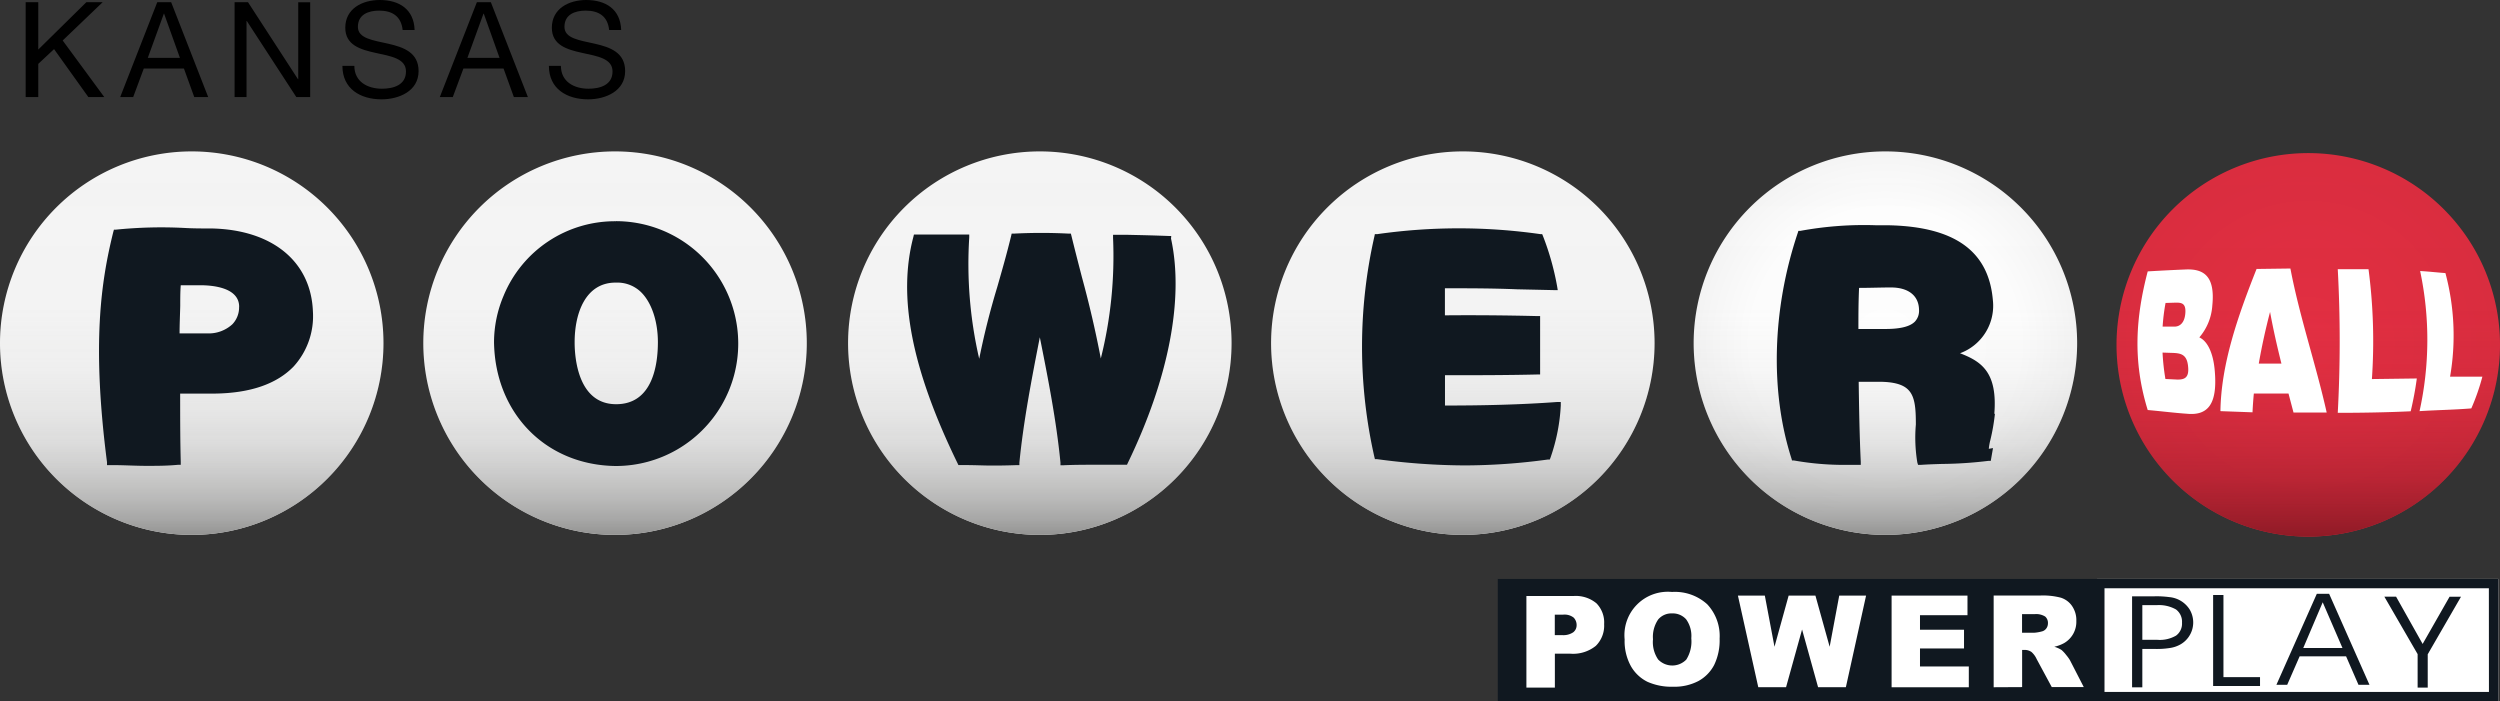
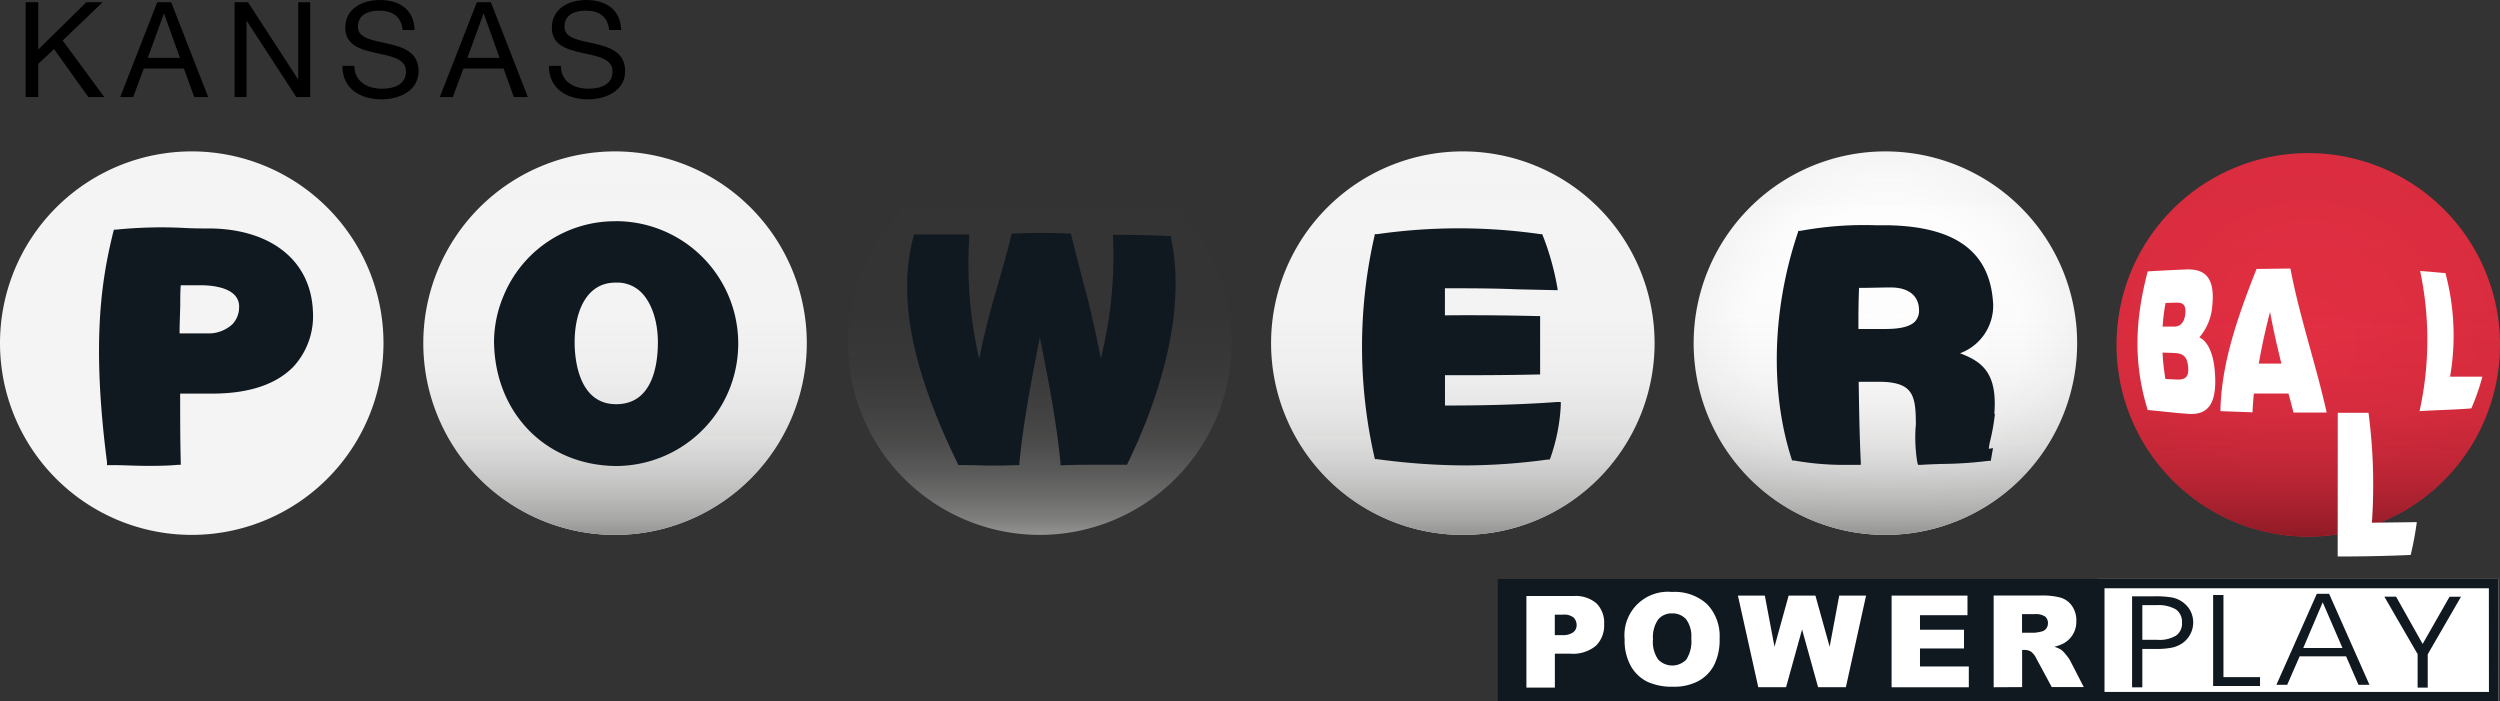
<svg xmlns="http://www.w3.org/2000/svg" xmlns:xlink="http://www.w3.org/1999/xlink" id="b" viewBox="0 0 339 95.1">
  <rect x="0" y="0" width="339" height="95.1" fill="#333333" stroke="none" />
  <defs>
    <radialGradient id="d" cx="285.27" cy="-631.21" r="26.04" fx="285.27" fy="-631.21" gradientTransform="matrix(1 0 0 -1 27.73 -584.45)" gradientUnits="userSpaceOnUse">
      <stop offset="0" stop-color="#e42f43" />
      <stop offset="1" stop-color="#da2d3f" />
    </radialGradient>
    <radialGradient id="f" cx="227.93" cy="-630.98" r="26.06" fx="227.93" fy="-630.98" gradientTransform="matrix(1 0 0 -1 27.73 -584.45)" gradientUnits="userSpaceOnUse">
      <stop offset="0" stop-color="#fff" />
      <stop offset=".7" stop-color="#fdfdfd" />
      <stop offset=".95" stop-color="#f6f6f6" />
      <stop offset="1" stop-color="#f4f4f4" />
    </radialGradient>
    <radialGradient xlink:href="#f" id="h" cx="170.63" cy="-630.98" r="26.06" fx="170.63" fy="-630.98" gradientTransform="matrix(1 0 0 -1 27.73 321.35)" />
    <radialGradient xlink:href="#f" id="j" cx="113.27" cy="-630.98" r="26.06" fx="113.27" fy="-630.98" gradientTransform="matrix(1 0 0 -1 27.73 321.35)" />
    <radialGradient xlink:href="#f" id="l" cx="55.67" cy="-630.98" r="26.06" fx="55.67" fy="-630.98" gradientTransform="matrix(1 0 0 -1 27.73 321.35)" />
    <radialGradient xlink:href="#f" id="n" cx="-1.73" cy="-630.98" r="26.08" fx="-1.73" fy="-630.98" gradientTransform="matrix(1 0 0 -1 27.73 321.35)" />
    <linearGradient id="e" x1="285.27" x2="285.27" y1="-657.29" y2="-605.21" gradientTransform="matrix(1 0 0 -1 27.73 -584.45)" gradientUnits="userSpaceOnUse">
      <stop offset="0" stop-color="#8f1a26" />
      <stop offset=".04" stop-color="#8f1a26" stop-opacity=".83" />
      <stop offset=".1" stop-color="#8f1a26" stop-opacity=".61" />
      <stop offset=".16" stop-color="#8f1a26" stop-opacity=".42" />
      <stop offset=".24" stop-color="#8f1a26" stop-opacity=".26" />
      <stop offset=".32" stop-color="#8f1a26" stop-opacity=".14" />
      <stop offset=".43" stop-color="#8f1a26" stop-opacity=".06" />
      <stop offset=".58" stop-color="#8f1a26" stop-opacity=".01" />
      <stop offset="1" stop-color="#8f1a26" stop-opacity="0" />
    </linearGradient>
    <linearGradient id="g" x1="227.93" x2="227.93" y1="-657.06" y2="-604.98" gradientTransform="matrix(1 0 0 -1 27.73 -584.45)" gradientUnits="userSpaceOnUse">
      <stop offset="0" stop-color="#939392" />
      <stop offset=".04" stop-color="#939392" stop-opacity=".8" />
      <stop offset=".1" stop-color="#939392" stop-opacity=".59" />
      <stop offset=".17" stop-color="#939392" stop-opacity=".4" />
      <stop offset=".24" stop-color="#939392" stop-opacity=".25" />
      <stop offset=".33" stop-color="#939392" stop-opacity=".14" />
      <stop offset=".43" stop-color="#939392" stop-opacity=".06" />
      <stop offset=".58" stop-color="#939392" stop-opacity=".01" />
      <stop offset="1" stop-color="#939392" stop-opacity="0" />
    </linearGradient>
    <linearGradient xlink:href="#g" id="i" x1="170.63" x2="170.63" />
    <linearGradient xlink:href="#g" id="k" x1="113.27" x2="113.27" />
    <linearGradient xlink:href="#g" id="m" x1="55.67" x2="55.67" />
    <linearGradient xlink:href="#g" id="o" x1="-1.73" x2="-1.73" />
    <style>.r{fill:#fff}.ad{fill:#101820}</style>
  </defs>
  <g id="c">
    <path d="M284.37 78.5h54.4v16.6h-54.4z" class="r" />
    <path d="M203.1 78.5v16.6h135.67V78.5zm134.4 15.33h-52.13V79.77h52.12z" class="ad" />
    <path fill="#fff" fill-rule="evenodd" d="M206.98 80.82h6.38a4.36 4.36 0 0 1 3.13 1c.72.75 1.1 1.77 1.03 2.81a3.83 3.83 0 0 1-1.13 2.95 4.9 4.9 0 0 1-3.45 1.06h-2.1v4.6h-3.86zm3.86 5.3h.94c.55.05 1.1-.08 1.56-.39.3-.24.46-.6.45-.98 0-.37-.14-.73-.4-1a2 2 0 0 0-1.46-.4h-1.1v2.77zm9.46.58a5.88 5.88 0 0 1 6.42-6.43 6.5 6.5 0 0 1 4.78 1.67 6.28 6.28 0 0 1 1.68 4.66 7.64 7.64 0 0 1-.74 3.57 5.24 5.24 0 0 1-2.12 2.17 7 7 0 0 1-3.45.78 8 8 0 0 1-3.48-.67 5.27 5.27 0 0 1-2.24-2.12 7.04 7.04 0 0 1-.85-3.63m3.84.02c-.08.96.16 1.9.7 2.7a2.65 2.65 0 0 0 3.82.02 4.6 4.6 0 0 0 .68-2.89 3.85 3.85 0 0 0-.7-2.57 2.42 2.42 0 0 0-1.93-.8c-.71-.03-1.4.28-1.86.82-.54.8-.79 1.76-.7 2.72zm11.52-5.96h3.65l1.31 6.94 1.92-6.94h3.63l1.93 6.94 1.3-6.94h3.64l-2.74 12.42h-3.77l-2.17-7.82-2.17 7.82h-3.77zm20.84 0h10.29v2.66h-6.44v1.97h5.97v2.54h-5.97v2.44h6.62v2.82H256.5zm13.84 12.43V80.75h6.4c.92-.03 1.83.07 2.72.3.62.2 1.16.6 1.52 1.14.4.6.6 1.3.57 2.01a3.33 3.33 0 0 1-1.65 3c-.42.23-.87.4-1.34.5.35.1.69.25 1 .45.22.2.42.41.6.65.2.24.4.5.55.77l1.85 3.6h-4.34l-2.05-3.8c-.16-.36-.4-.69-.7-.96a1.6 1.6 0 0 0-.94-.28h-.33v5.04zm3.86-7.39h1.62c.34-.02.69-.08 1.02-.17.25-.05.47-.19.62-.39.16-.2.24-.46.24-.72.02-.35-.12-.69-.38-.92a2.3 2.3 0 0 0-1.43-.32h-1.7v2.52z" />
    <path fill="#101820" fill-rule="evenodd" d="M290.5 82.06v4.7h2.05c.88.07 1.75-.13 2.52-.57a2 2 0 0 0 .81-1.75c.05-.7-.26-1.38-.82-1.8a4.7 4.7 0 0 0-2.63-.58zm-1.39-1.2h3c.7-.02 1.38.02 2.07.11a3.65 3.65 0 0 1 2.72 1.65 3.43 3.43 0 0 1-1.21 4.75c-.42.24-.87.4-1.34.48-.66.11-1.33.16-2 .15h-1.85v5.2h-1.39V80.84Zm17.35 12.16h-6.36V80.68h1.4v11.14h4.96zm3.68-.16h-1.46l5.48-12.34h1.67l5.47 12.34h-1.49L318.13 89h-6.3l-1.69 3.87Zm7.5-4.99-2.68-6.2-2.64 6.2zm11.56.84v4.53h-1.37V88.7l-4.51-7.79h1.59l3.6 6.41 3.65-6.4h1.55l-4.51 7.8Z" />
    <path fill="url(#d)" d="M313 20.76a26 26 0 1 1 0 52 26 26 0 0 1 0-52" />
    <path fill="url(#e)" d="M313 20.76a26 26 0 1 1 0 52 26 26 0 0 1 0-52" />
    <path fill="url(#f)" d="M255.66 20.53a26 26 0 1 1-26 26 26 26 0 0 1 26-26" />
    <path fill="url(#g)" d="M255.66 20.53a26 26 0 1 1-26 26 26 26 0 0 1 26-26" />
    <path fill="url(#h)" d="M198.36 20.53a26 26 0 1 1-26 26 26 26 0 0 1 26-26" />
    <path fill="url(#i)" d="M198.36 20.53a26 26 0 1 1-26 26 26 26 0 0 1 26-26" />
-     <path fill="url(#j)" d="M141 20.53a26 26 0 1 1-26 26 26 26 0 0 1 26-26" />
    <path fill="url(#k)" d="M141 20.53a26 26 0 1 1-26 26 26 26 0 0 1 26-26" />
    <path fill="url(#l)" d="M83.4 20.53a26 26 0 1 1-26 26 26 26 0 0 1 26-26" />
    <path fill="url(#m)" d="M83.4 20.53a26 26 0 1 1-26 26 26 26 0 0 1 26-26" />
    <path fill="url(#n)" d="M26 20.53a26 26 0 1 1-26 26 26 26 0 0 1 26-26" />
-     <path fill="url(#o)" d="M26 20.53a26 26 0 1 1-26 26 26 26 0 0 1 26-26" />
-     <path d="M291.23 55.6c-2.07-6.7-1.62-12.6 0-18.8 1.72-.1 3.44-.19 5.16-.26 2.45-.1 4 .91 3.6 4.88a7.36 7.36 0 0 1-1.76 4.33c1.26.58 1.94 2.46 2.1 4.64.37 4.5-1 6-3.83 5.71-1.75-.12-3.5-.35-5.27-.5m2.42-14.52c-.2 1.06-.33 2.14-.4 3.21h1.6c.78 0 1.35-.56 1.47-1.7.16-1.53-.54-1.56-1.35-1.55zm-.41 6.73c.06 1.2.19 2.4.39 3.58l1.65.08c.93 0 1.57-.24 1.43-1.72-.14-1.73-1-1.87-2.25-1.9zm7.85 7.94c.09-6.34 2.32-12.78 4.9-19.28l4.59-.06c1.23 6.5 3.46 13 4.92 19.53H311l-.68-2.58h-4.7q-.12 1.275-.18 2.55zm6.73-13.45a86 86 0 0 0-1.53 7h3.07c-.58-2.32-1.12-4.69-1.54-7M317 55.98c.35-6.49.35-12.99 0-19.48h4.17c.65 4.94.8 9.93.46 14.9l6.09-.08c-.2 1.5-.48 2.98-.83 4.45-3.24.15-6.57.21-9.9.21zm11.09-.23a44.9 44.9 0 0 0 .08-19c1.07.06 2.36.2 3.43.28a32.8 32.8 0 0 1 .63 14.05h4.38a29.5 29.5 0 0 1-1.5 4.3c-2.53.2-4.46.21-7.02.37" class="r" />
+     <path d="M291.23 55.6c-2.07-6.7-1.62-12.6 0-18.8 1.72-.1 3.44-.19 5.16-.26 2.45-.1 4 .91 3.6 4.88a7.36 7.36 0 0 1-1.76 4.33c1.26.58 1.94 2.46 2.1 4.64.37 4.5-1 6-3.83 5.71-1.75-.12-3.5-.35-5.27-.5m2.42-14.52c-.2 1.06-.33 2.14-.4 3.21h1.6c.78 0 1.35-.56 1.47-1.7.16-1.53-.54-1.56-1.35-1.55zm-.41 6.73c.06 1.2.19 2.4.39 3.58l1.65.08c.93 0 1.57-.24 1.43-1.72-.14-1.73-1-1.87-2.25-1.9zm7.85 7.94c.09-6.34 2.32-12.78 4.9-19.28l4.59-.06c1.23 6.5 3.46 13 4.92 19.53H311l-.68-2.58h-4.7q-.12 1.275-.18 2.55zm6.73-13.45a86 86 0 0 0-1.53 7h3.07c-.58-2.32-1.12-4.69-1.54-7M317 55.98h4.17c.65 4.94.8 9.93.46 14.9l6.09-.08c-.2 1.5-.48 2.98-.83 4.45-3.24.15-6.57.21-9.9.21zm11.09-.23a44.9 44.9 0 0 0 .08-19c1.07.06 2.36.2 3.43.28a32.8 32.8 0 0 1 .63 14.05h4.38a29.5 29.5 0 0 1-1.5 4.3c-2.53.2-4.46.21-7.02.37" class="r" />
    <path d="M28.72 30.98c-1.33 0-2.55 0-3.72-.07-3.1-.16-6.19-.08-9.27.23h-.28l-.08.28c-1.67 6.72-2.94 15.14-.86 31.25v.4h.74c1.6 0 3.1.1 4.63.1 1.36 0 2.74 0 4.23-.14h.4v-.4c-.08-3.1-.08-6.2-.08-9.26h4.7c4.8-.06 8.4-1.3 10.7-3.69a10.14 10.14 0 0 0 2.6-7.47c-.27-6.77-5.52-11.05-13.71-11.23m3.7 10.61a3.3 3.3 0 0 1-.91 2.38 4.74 4.74 0 0 1-3.36 1.24h-3.8c0-1.19.06-2.48.09-3.74 0-1 0-1.9.07-2.79H27c1.65-.02 5.43.24 5.43 2.92h-.01ZM83.52 30a16.33 16.33 0 0 0-15.23 10.1 16.2 16.2 0 0 0-1.3 6.28c.13 9.63 7 16.7 16.5 16.81a16.6 16.6 0 0 0 .03-33.2zm-5.6 16.4c0-3.9 1.45-8.06 5.53-8.08h.2a4.6 4.6 0 0 1 3.28 1.3c1.42 1.4 2.28 3.93 2.28 6.78 0 3.13-.74 8.4-5.64 8.41-5.25.02-5.65-6.43-5.65-8.39zm80.9-14.4h-.3c-2.53-.09-3-.1-5.65-.16h-1.94v.42c.24 5.5-.32 11.01-1.66 16.35a145 145 0 0 0-2.57-11.06c-.46-1.79-.94-3.63-1.42-5.6l-.07-.27h-.28a71 71 0 0 0-7.45 0h-.3l-.06.27c-.6 2.48-1.26 4.76-1.9 7a104 104 0 0 0-2.44 9.7 57.1 57.1 0 0 1-1.35-16.45v-.4h-7.5l-.07.3c-2.15 8.12-.26 17.9 6 30.75l.1.21h.24c2.07 0 3.13.07 4.15.07s1.86 0 3.54-.06h.34v-.34c.55-5.6 1.67-11.37 2.77-17 1.12 5.6 2.25 11.36 2.8 17v.36h.37c1.58-.07 3-.07 4.42-.07h4.23l.1-.22c5.57-11.5 7.65-22.32 5.87-30.45zm37.12 23v-4.12c4.14 0 8.35 0 12.5-.1h.4v-7.92h-.41c-4.1-.1-8.31-.14-12.5-.1v-3.67c3.28 0 6.45 0 9.8.14l5 .11h.5l-.08-.49a36.3 36.3 0 0 0-1.93-6.86l-.1-.24h-.24a78.1 78.1 0 0 0-22.13 0h-.32l-.06.3a67.54 67.54 0 0 0 0 29.93l.07.28h.28c3.93.54 7.9.83 11.86.85 3.79-.01 7.57-.28 11.32-.8h.25l.09-.23c.8-2.28 1.28-4.67 1.4-7.09v-.48h-.48c-5.03.37-10.16.48-15.22.48zm74.49 1.1c.45-5.65-1.77-7.09-4.65-8.2a6.86 6.86 0 0 0 4.45-7.23c-.57-6.6-5.14-9.9-14-10.12h-1.72c-3.49-.13-6.98.13-10.41.76h-.24l-.07.23c-3.48 10.34-3.8 21.51-.86 30.66l.07.24h.25c2.31.41 4.65.61 7 .6h2.07v-.43c-.17-3.56-.23-7.2-.28-10.74v-.1h2.75c2 0 3.29.36 4 1.12.9.93 1 2.54 1 4.68-.15 1.72-.08 3.45.2 5.15l.1.32h.33c1-.07 2-.1 2.93-.13a55 55 0 0 0 6.3-.42h.3l.3-1.73-.57.1c.04-.38.1-.76.2-1.14.29-1.18.5-2.39.63-3.6zM260.22 42c.02.3-.02.58-.11.86q-.15.42-.45.75c-.65.66-1.94 1-4 1H252c0-1.77 0-3.6.09-5.57 1.45 0 2.92-.06 4.35-.06 2.34.01 3.74 1.11 3.78 3.01z" class="ad" />
    <path d="M3.48.3h1.71v6.42L11.71.3h2.21L8.5 5.49l5.64 7.67h-2.16l-4.65-6.5-2.14 2v4.5H3.48V.31Zm17.84 0h1.89l5.02 12.86h-1.89l-1.4-3.87H19.5l-1.44 3.87H16.3L21.32.31Zm-1.28 7.55h4.36l-2.15-6h-.03zM31.81.3h1.82l6.77 10.43h.04V.31h1.62v12.85h-1.88L33.47 2.85h-.04v10.31h-1.62V.31ZM54.6 4.07c-.2-1.86-1.4-2.63-3.19-2.63-1.45 0-2.88.52-2.88 2.2 0 3.17 8.23.93 8.23 6 0 2.73-2.68 3.83-5.02 3.83-2.88 0-5.31-1.42-5.31-4.54h1.62c0 2.16 1.8 3.1 3.74 3.1 1.55 0 3.26-.49 3.26-2.34 0-3.53-8.23-1.21-8.23-5.93 0-2.59 2.3-3.76 4.67-3.76 2.63 0 4.64 1.24 4.73 4.07zM64.66.3h1.9l5.02 12.86h-1.9l-1.4-3.87h-5.44l-1.44 3.87h-1.76L64.66.31Zm-1.28 7.55h4.36l-2.14-6h-.04zM82.6 4.07c-.19-1.86-1.4-2.63-3.18-2.63-1.46 0-2.88.52-2.88 2.2 0 3.17 8.23.93 8.23 6 0 2.73-2.68 3.83-5.02 3.83-2.88 0-5.32-1.42-5.32-4.54h1.63c0 2.16 1.8 3.1 3.74 3.1 1.55 0 3.26-.49 3.26-2.34 0-3.53-8.23-1.21-8.23-5.93 0-2.59 2.3-3.76 4.66-3.76 2.63 0 4.65 1.24 4.74 4.07h-1.62Z" />
  </g>
</svg>